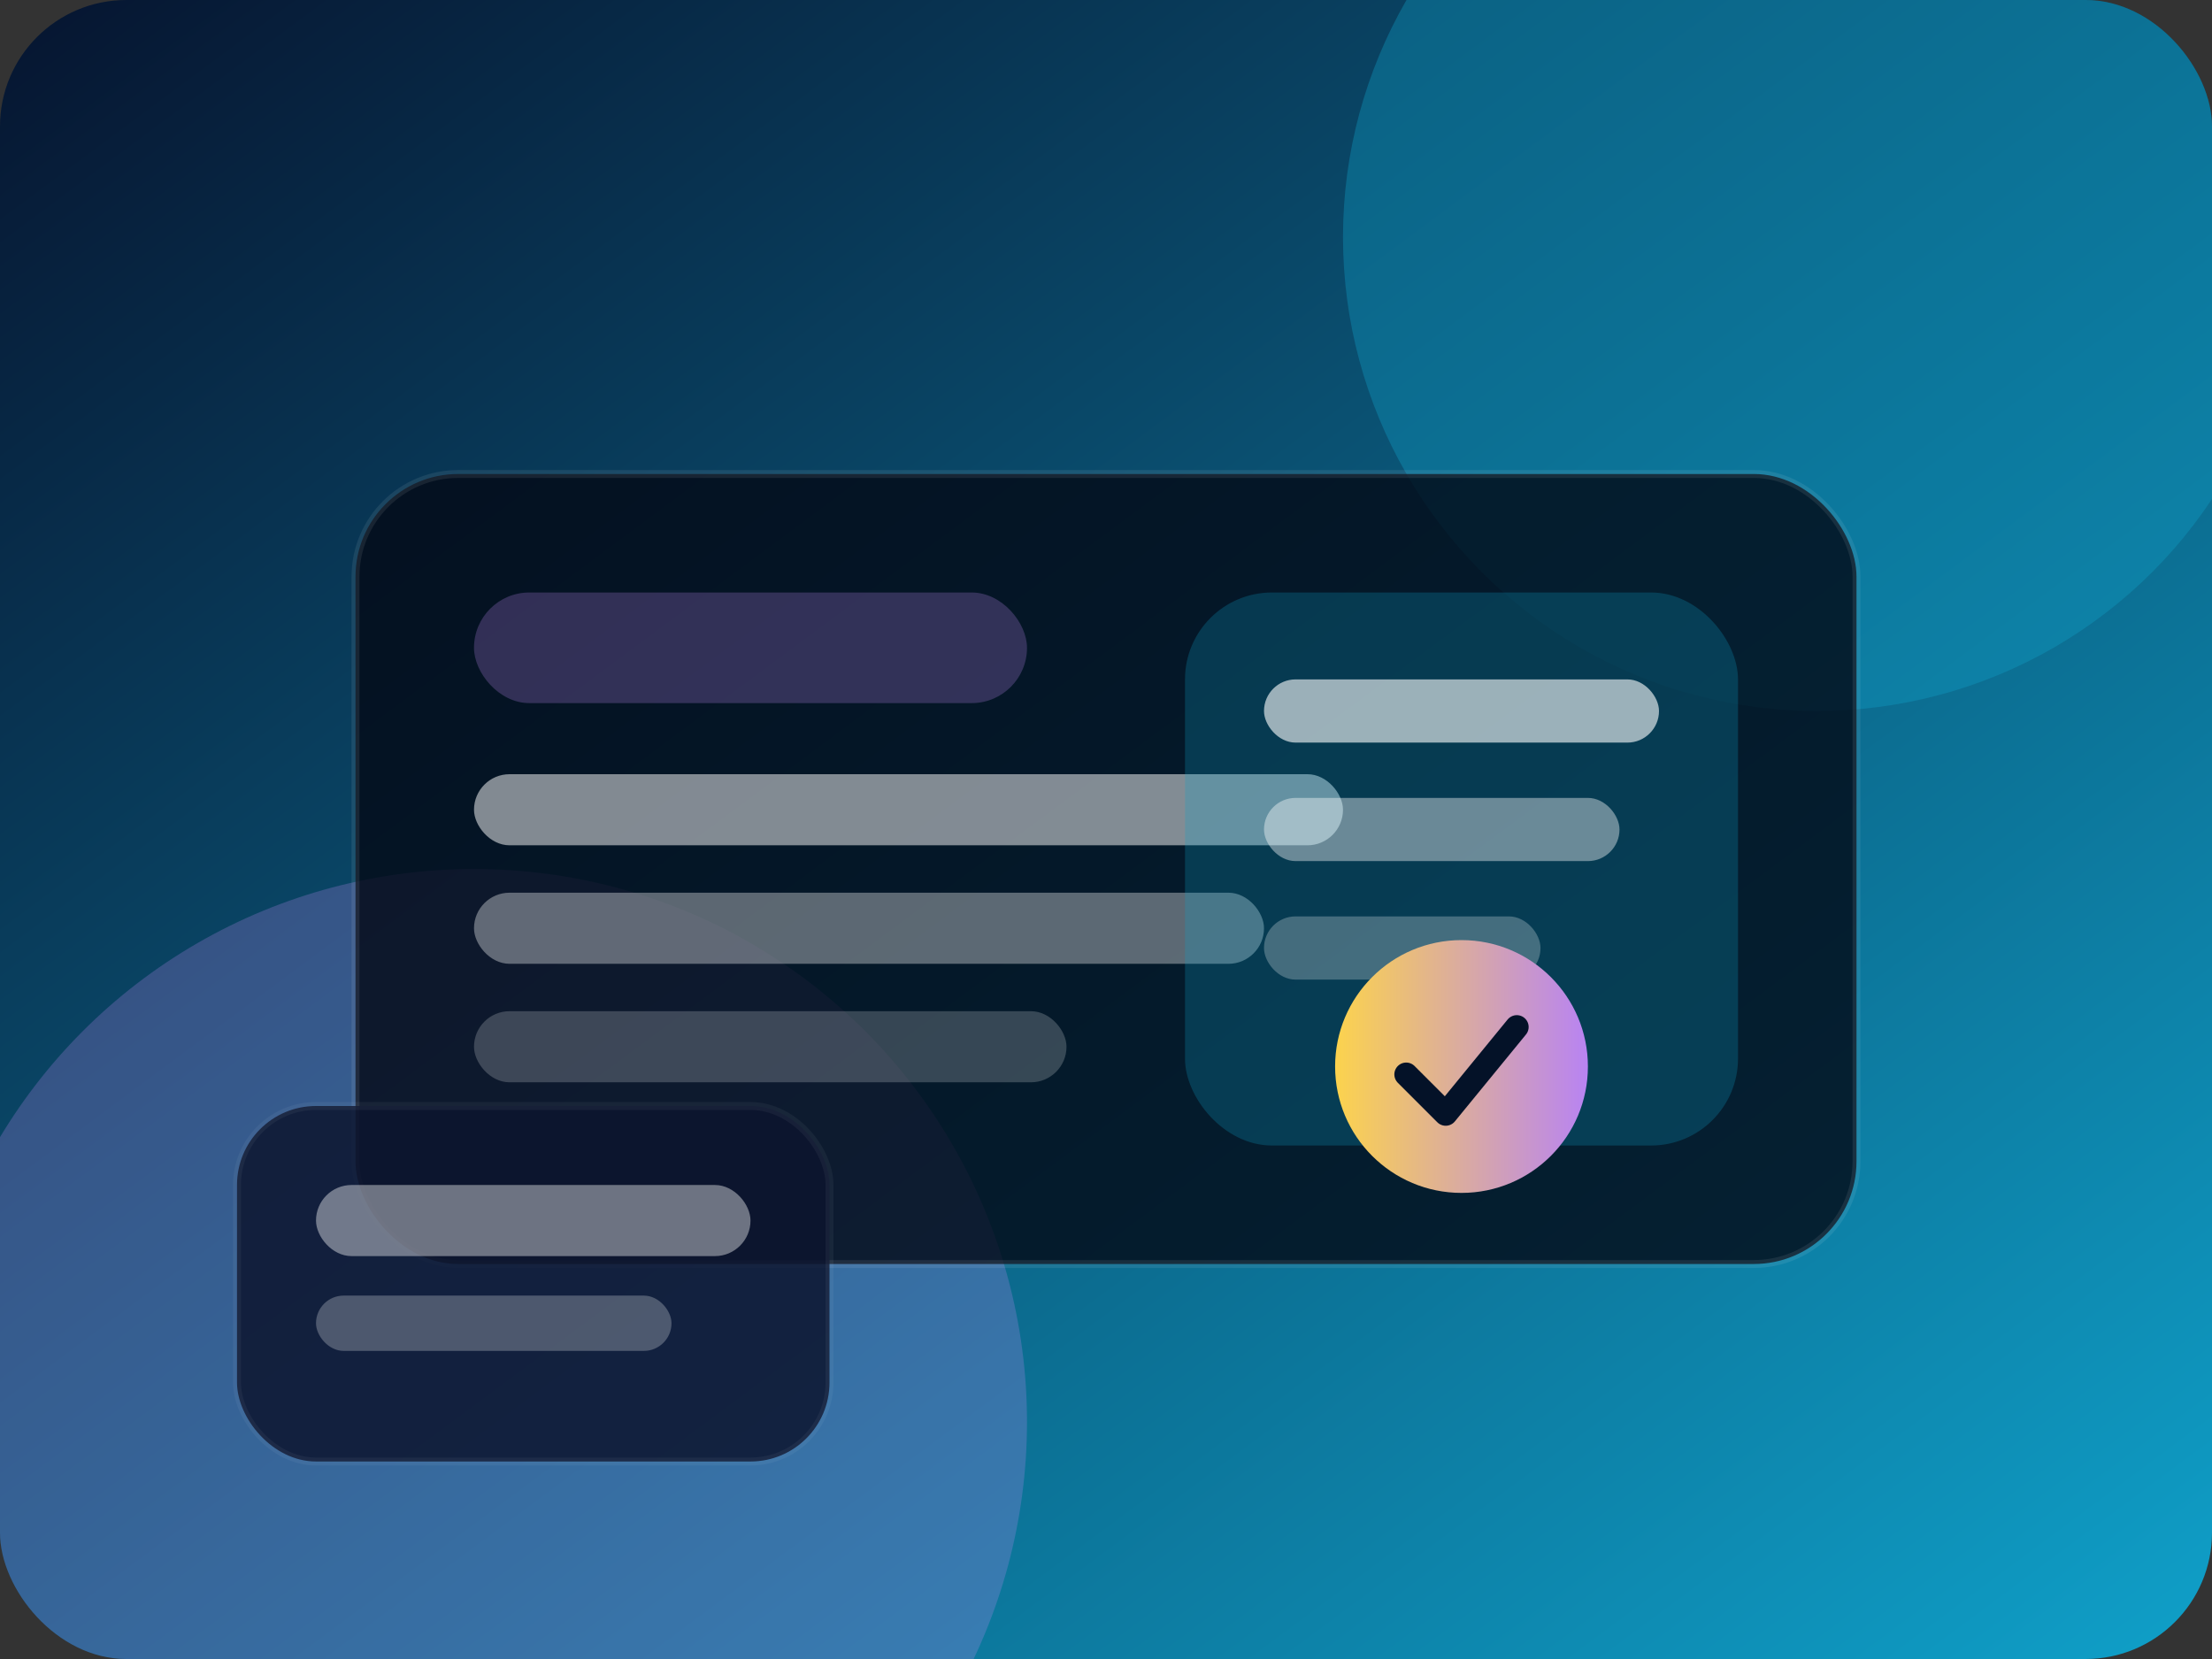
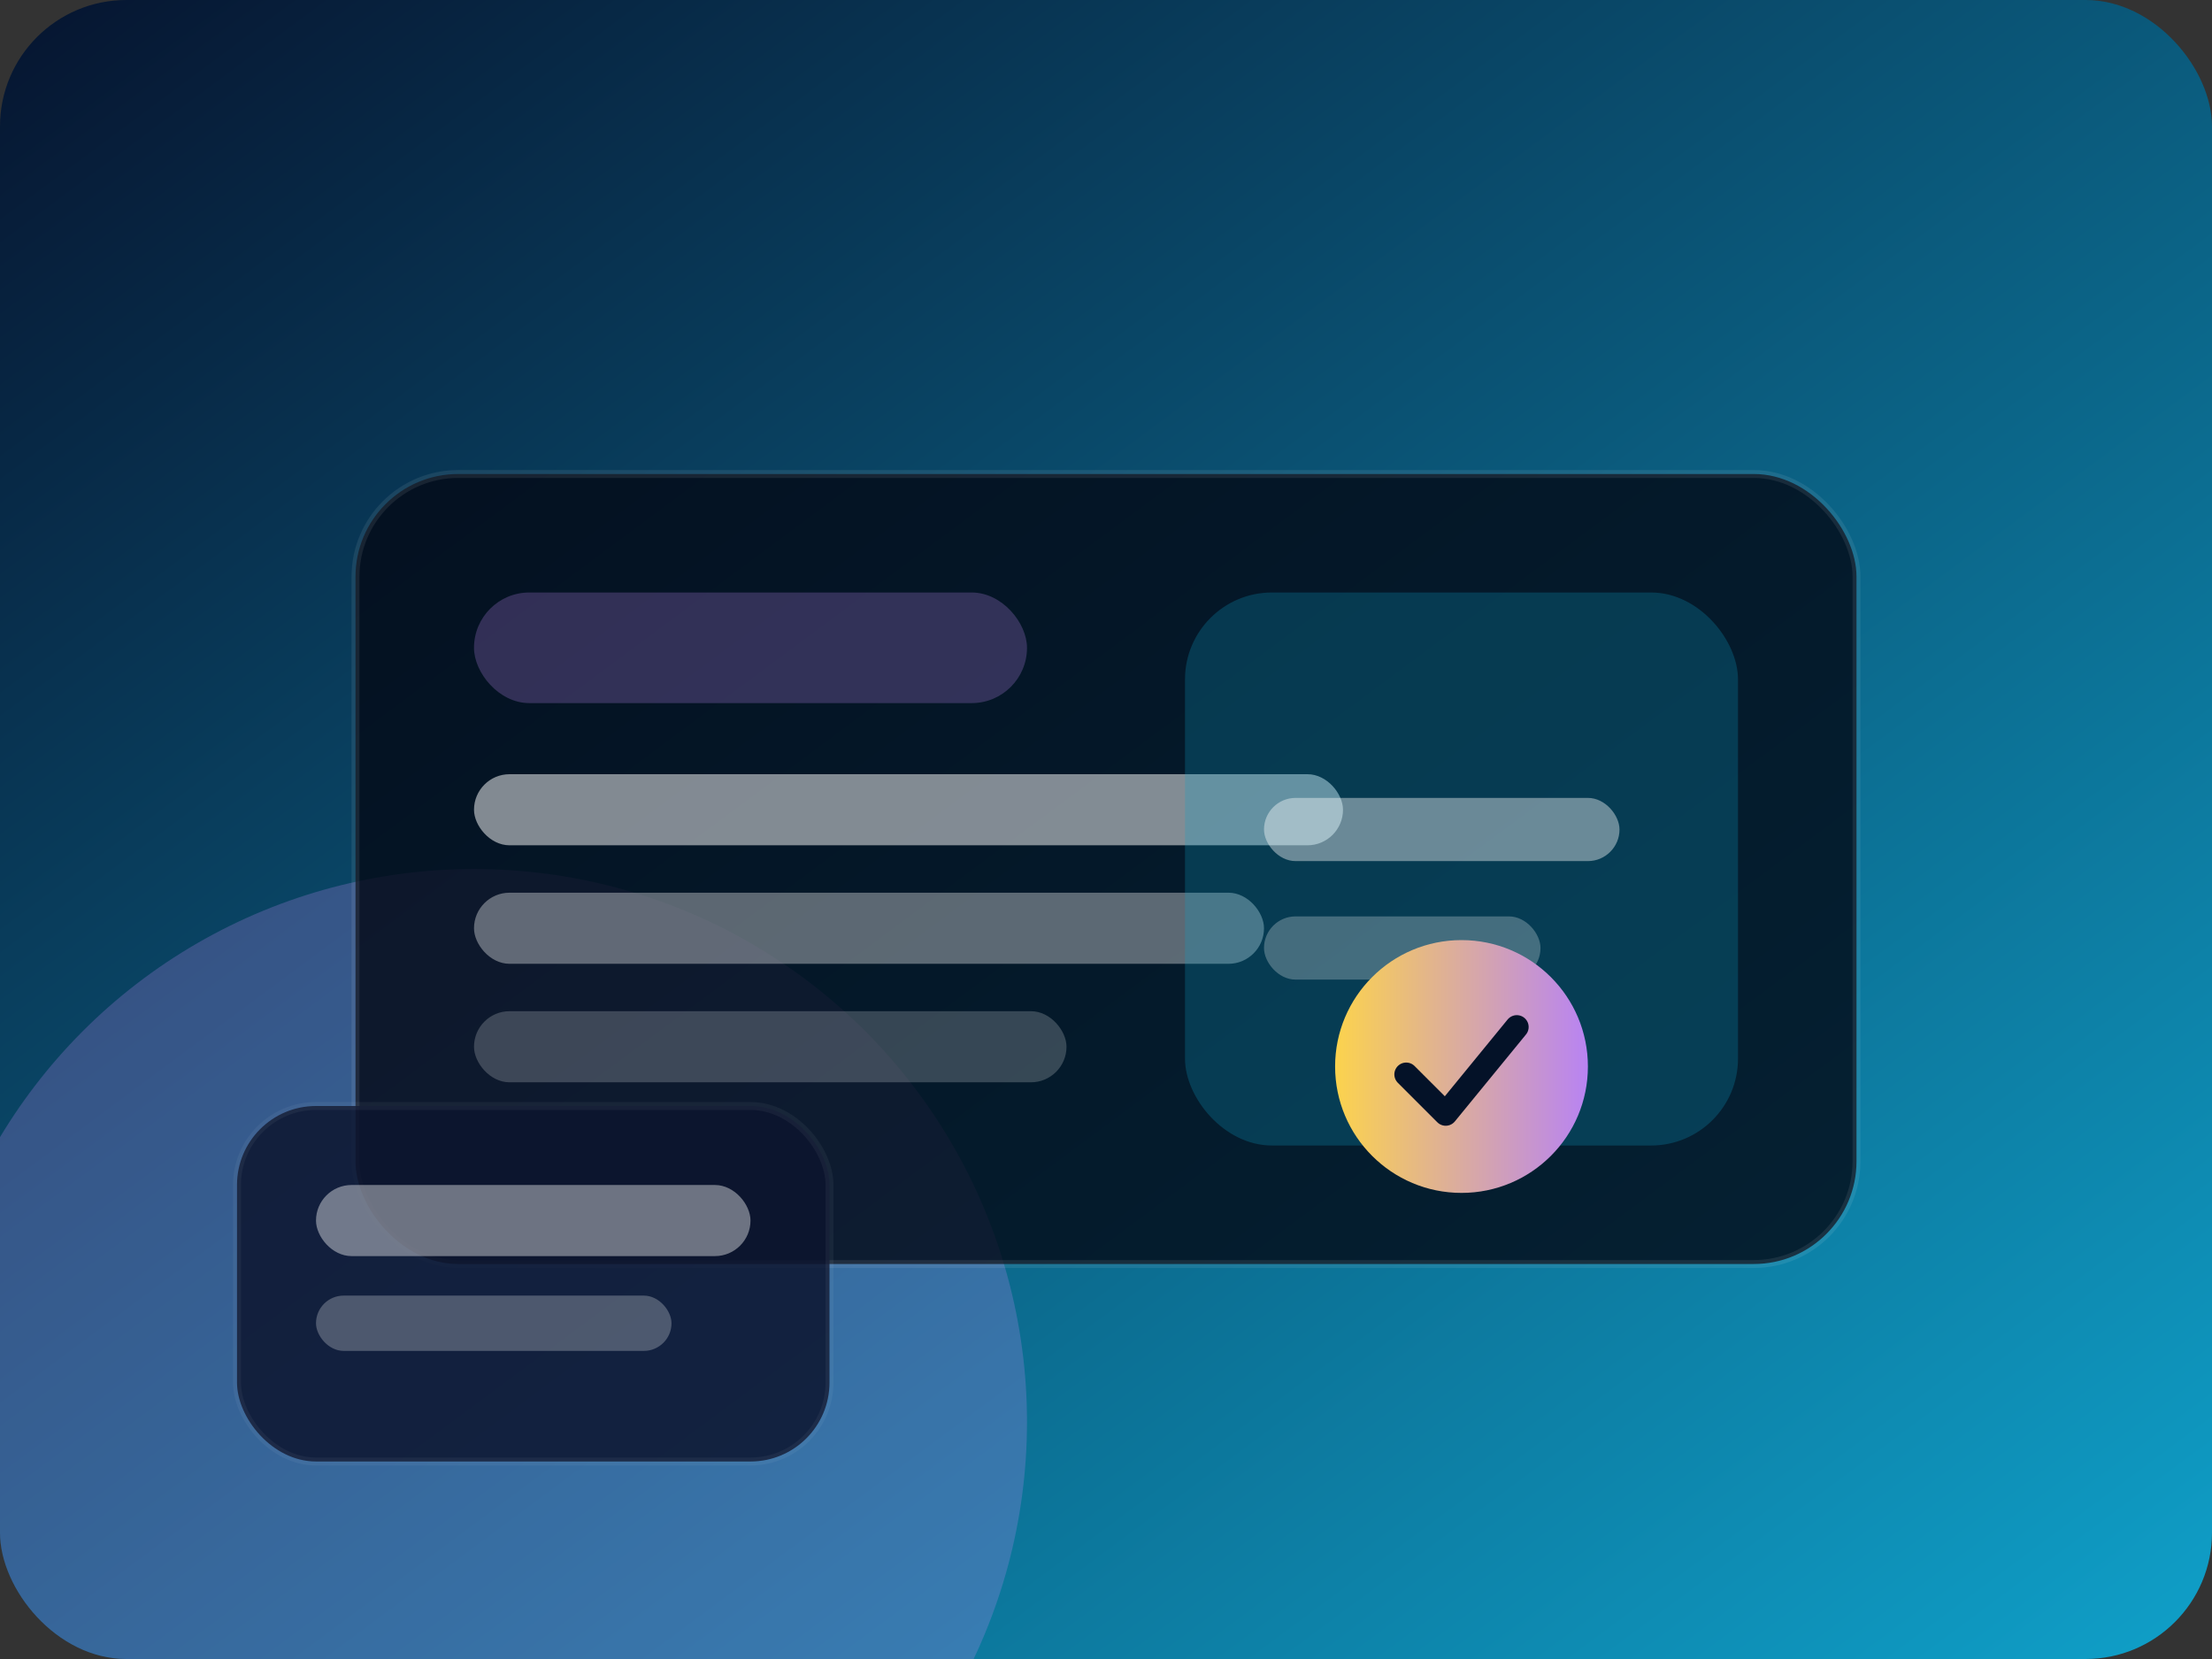
<svg xmlns="http://www.w3.org/2000/svg" width="560" height="420" viewBox="0 0 560 420">
  <rect x="0" y="0" width="560" height="420" fill="#333333" stroke="none" />
  <defs>
    <linearGradient id="services-bg" x1="0%" y1="0%" x2="100%" y2="100%">
      <stop offset="0%" stop-color="#06142f" />
      <stop offset="100%" stop-color="#0fa0c9" />
    </linearGradient>
    <linearGradient id="services-accent" x1="0%" y1="0%" x2="100%" y2="0%">
      <stop offset="0%" stop-color="#fcd34d" />
      <stop offset="100%" stop-color="#b883f3" />
    </linearGradient>
    <clipPath id="services-clip">
      <rect x="0" y="0" width="560" height="420" rx="32" />
    </clipPath>
  </defs>
  <g clip-path="url(#services-clip)" fill="none">
    <rect width="560" height="420" fill="url(#services-bg)" />
-     <circle cx="460" cy="60" r="120" fill="rgba(15,160,201,0.35)" />
    <circle cx="120" cy="360" r="140" fill="rgba(188,136,243,0.25)" />
    <rect x="90" y="120" width="380" height="200" rx="26" fill="rgba(3,8,20,0.8)" stroke="rgba(255,255,255,0.08)" stroke-width="2" />
    <rect x="120" y="150" width="140" height="28" rx="14" fill="rgba(188,136,243,0.25)" />
    <rect x="120" y="196" width="220" height="18" rx="9" fill="rgba(255,255,255,0.5)" />
    <rect x="120" y="226" width="200" height="18" rx="9" fill="rgba(255,255,255,0.35)" />
    <rect x="120" y="256" width="150" height="18" rx="9" fill="rgba(255,255,255,0.2)" />
    <rect x="300" y="150" width="140" height="140" rx="22" fill="rgba(15,160,201,0.25)" />
-     <rect x="320" y="172" width="100" height="16" rx="8" fill="rgba(255,255,255,0.6)" />
    <rect x="320" y="202" width="90" height="16" rx="8" fill="rgba(255,255,255,0.4)" />
    <rect x="320" y="232" width="70" height="16" rx="8" fill="rgba(255,255,255,0.25)" />
    <circle cx="370" cy="270" r="32" fill="url(#services-accent)" />
    <path d="M356 272l10 10 18-22" stroke="#041228" stroke-width="6" stroke-linecap="round" stroke-linejoin="round" />
    <rect x="60" y="280" width="150" height="90" rx="20" fill="rgba(12,20,46,0.85)" stroke="rgba(255,255,255,0.05)" stroke-width="2" />
    <rect x="80" y="300" width="110" height="18" rx="9" fill="rgba(255,255,255,0.4)" />
    <rect x="80" y="328" width="90" height="14" rx="7" fill="rgba(255,255,255,0.25)" />
  </g>
</svg>